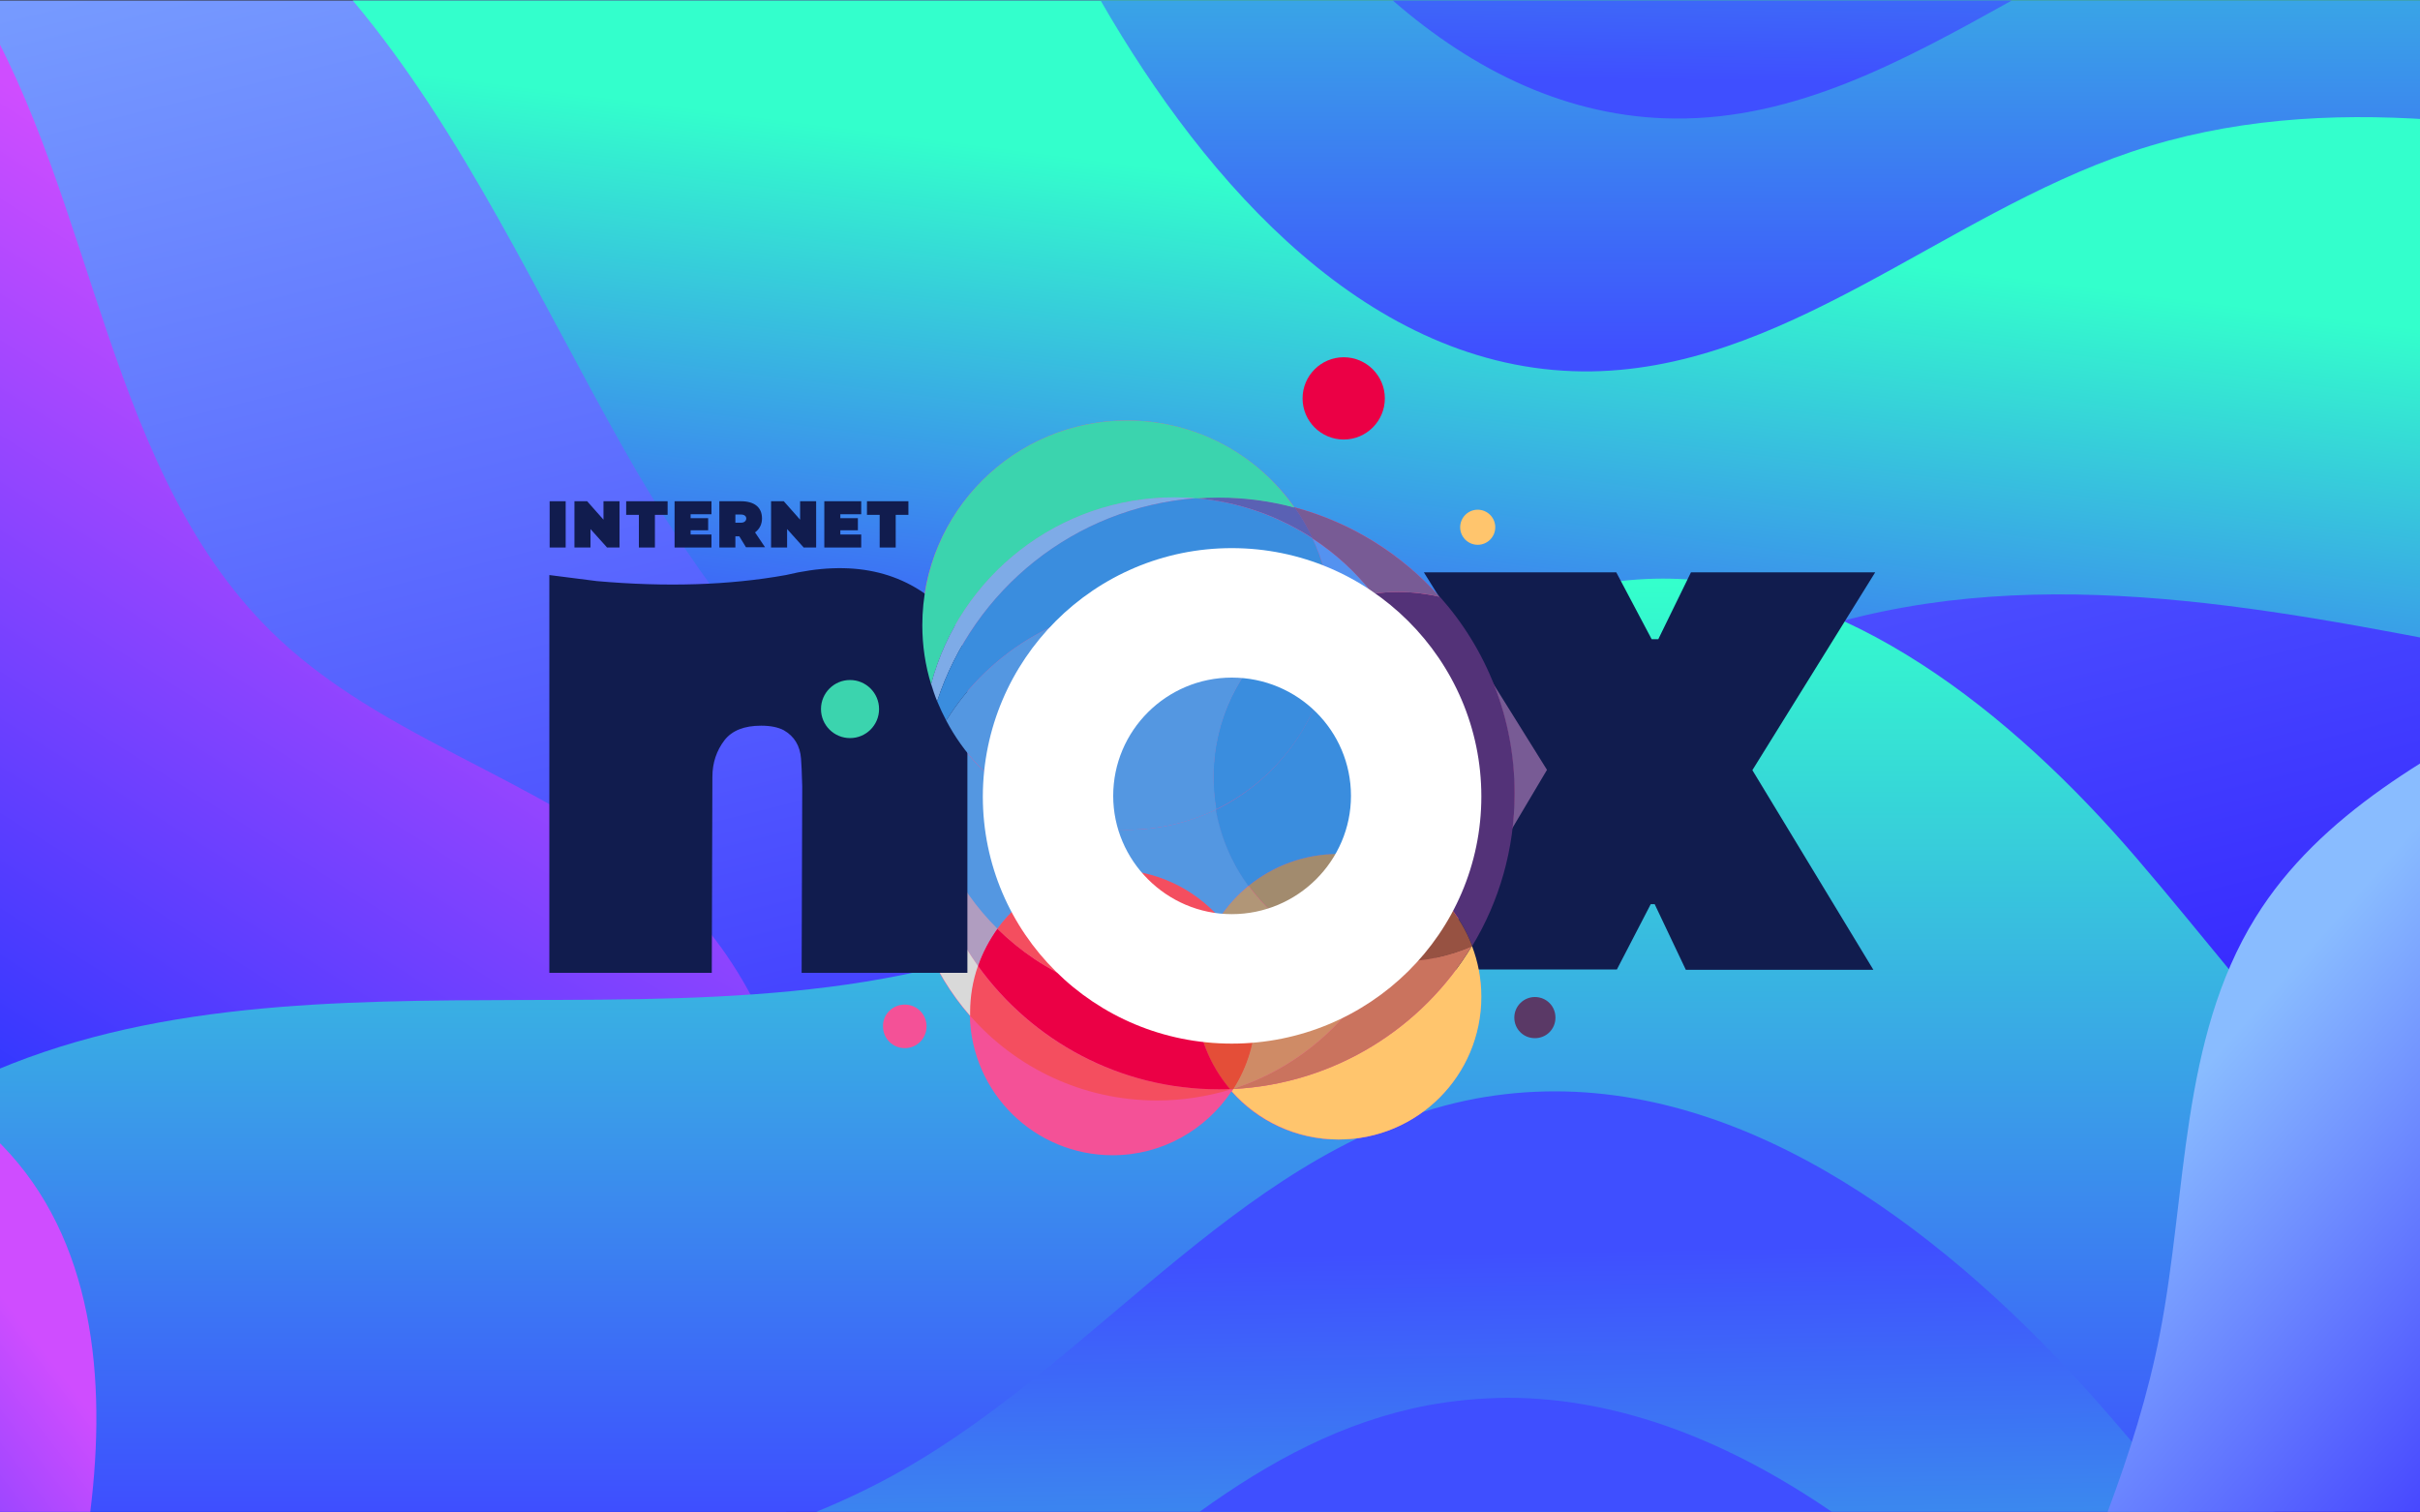
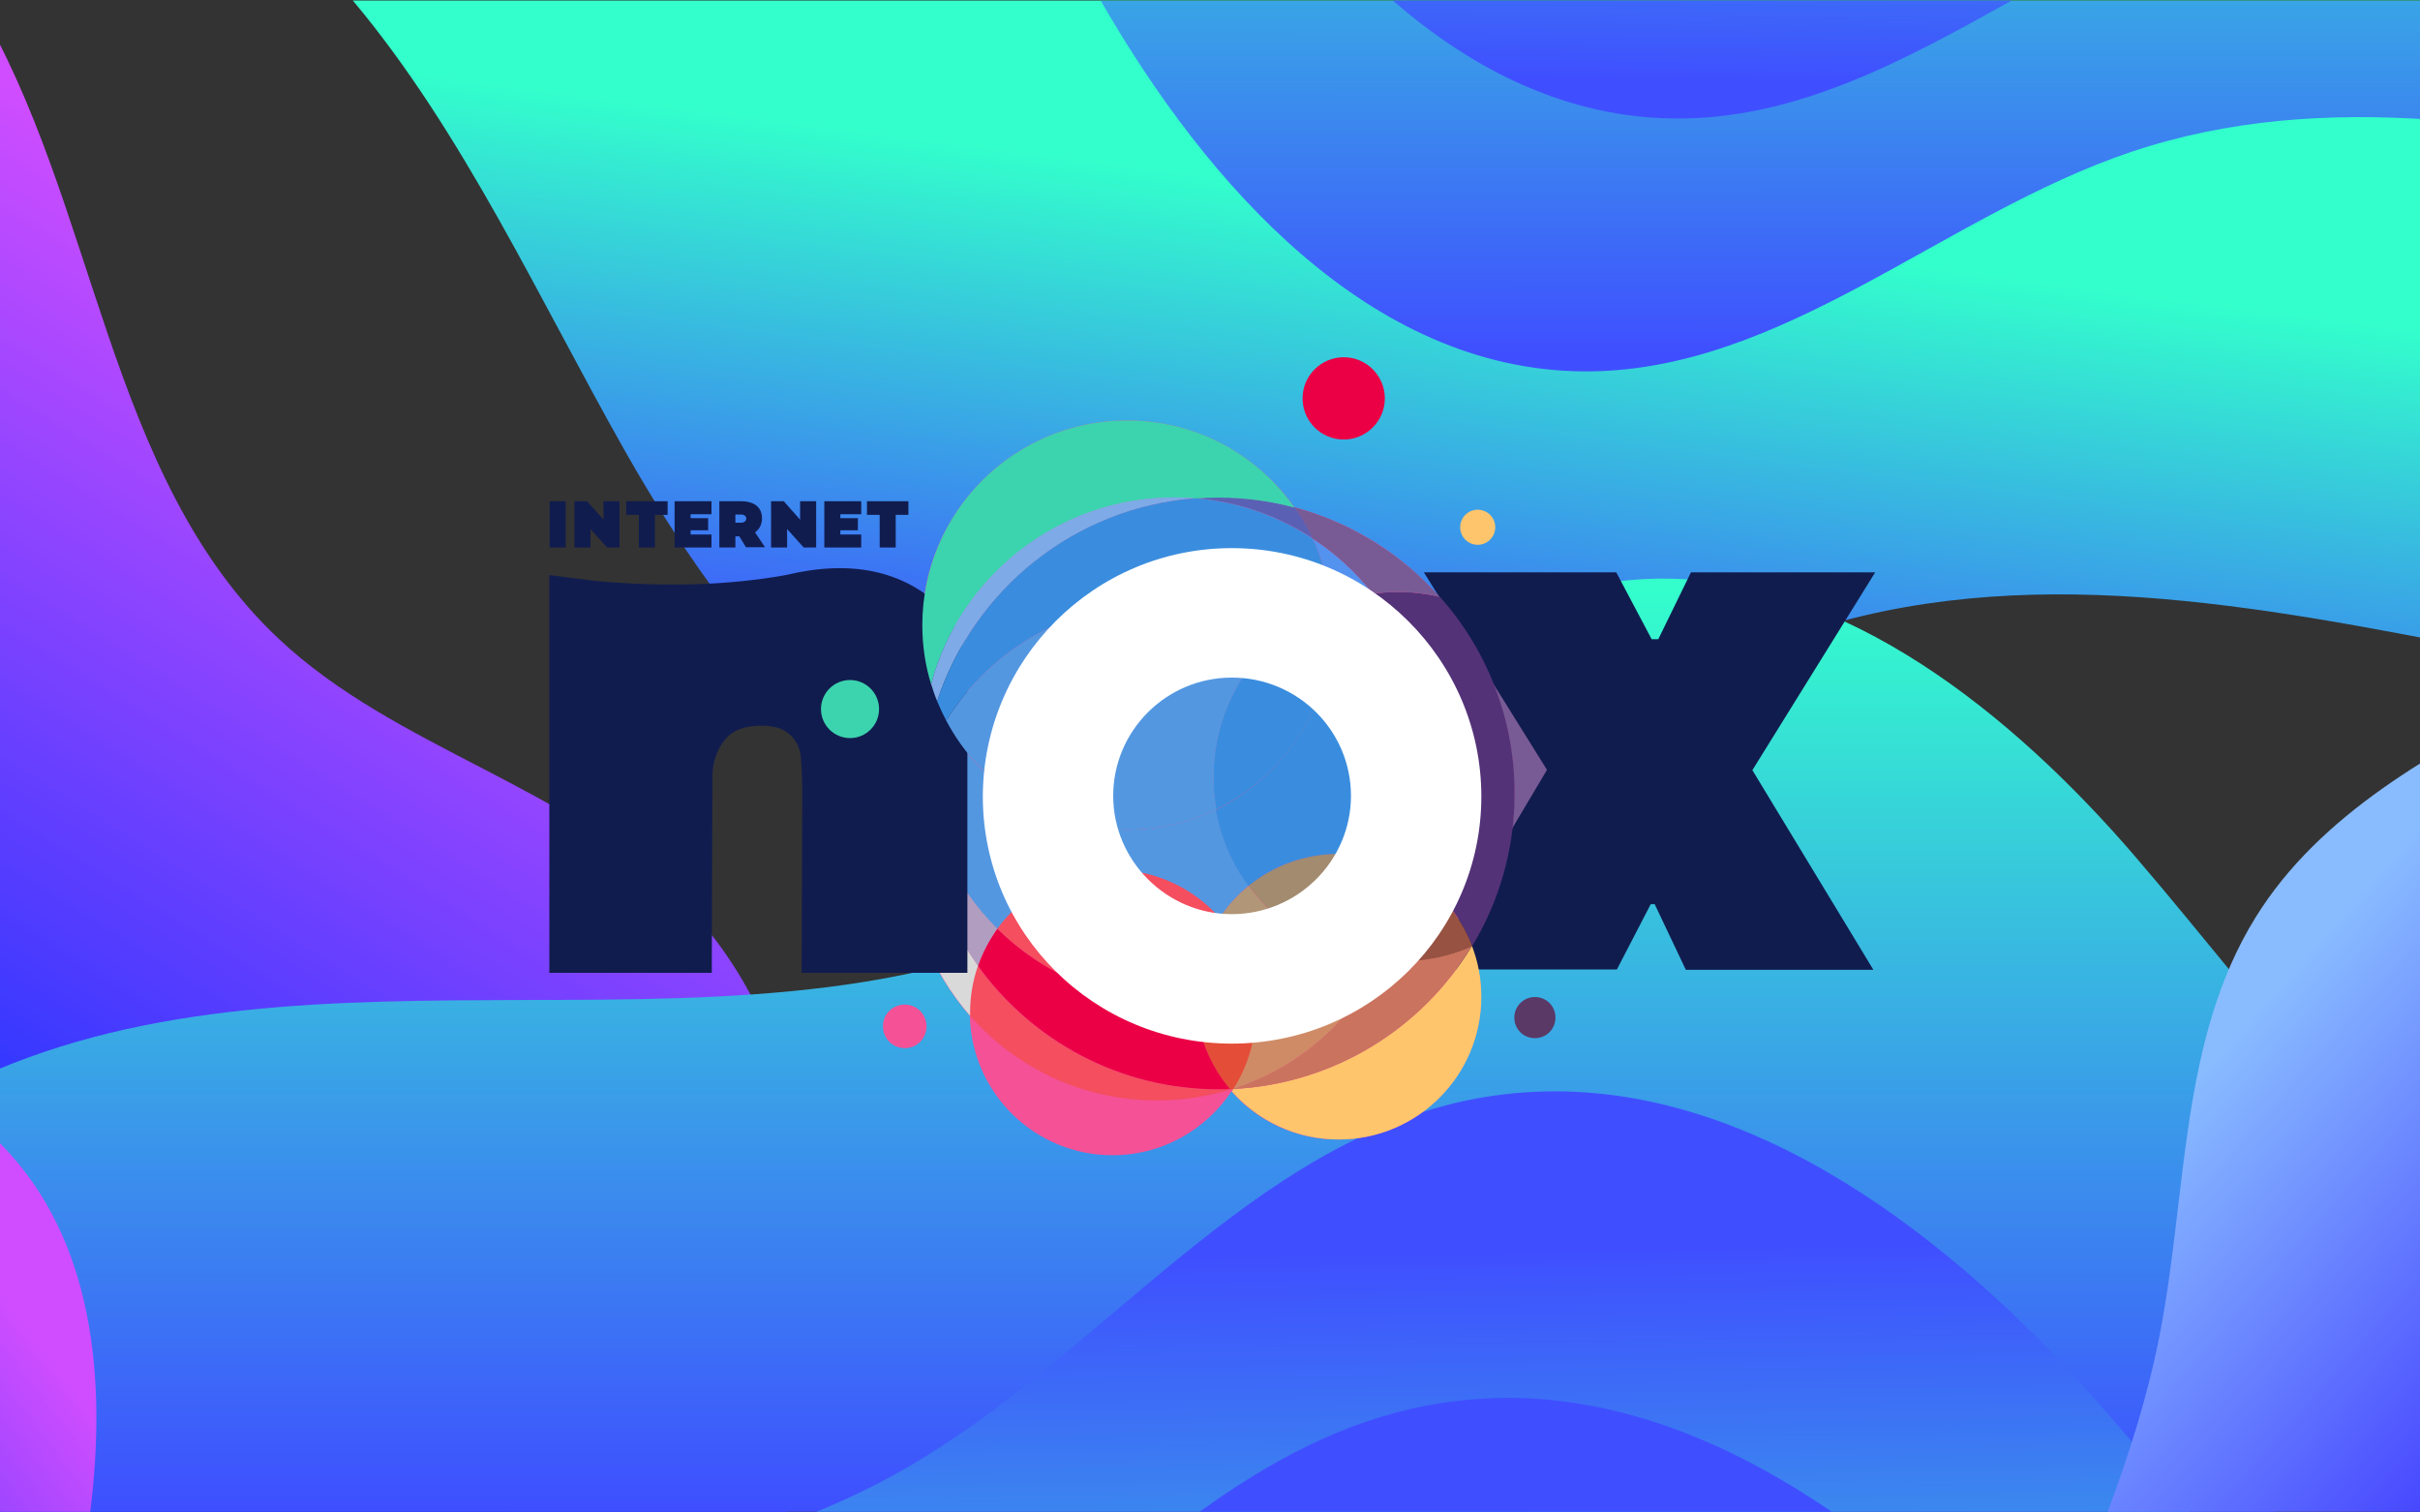
<svg xmlns="http://www.w3.org/2000/svg" xmlns:xlink="http://www.w3.org/1999/xlink" version="1.1" id="Layer_1" x="0px" y="0px" viewBox="0 0 800 500" style="enable-background:new 0 0 800 500;" xml:space="preserve">
  <rect x="0" y="0" width="800" height="500" fill="#333333" stroke="none" />
  <style type="text/css">
	.st0{fill:none;}
	.st1{clip-path:url(#SVGID_2_);}
	.st2{fill:url(#Fill_1_1_);}
	.st3{clip-path:url(#SVGID_4_);}
	.st4{fill:url(#Fill_4_1_);}
	.st5{clip-path:url(#SVGID_6_);}
	.st6{fill:url(#Fill_7_1_);}
	.st7{clip-path:url(#SVGID_8_);}
	.st8{fill:url(#Fill_10_1_);}
	.st9{clip-path:url(#SVGID_10_);}
	.st10{fill:url(#Fill_13_1_);}
	.st11{clip-path:url(#SVGID_12_);}
	.st12{fill:url(#Fill_16_1_);}
	.st13{clip-path:url(#SVGID_14_);}
	.st14{fill:url(#Fill_19_1_);}
	.st15{clip-path:url(#SVGID_16_);}
	.st16{fill:url(#Fill_22_1_);}
	.st17{clip-path:url(#SVGID_18_);}
	.st18{fill:url(#Fill_25_1_);}
	.st19{clip-path:url(#SVGID_20_);}
	.st20{fill:url(#Fill_28_1_);}
	.st21{clip-path:url(#SVGID_22_);}
	.st22{fill:url(#Fill_31_1_);}
	.st23{clip-path:url(#SVGID_24_);}
	.st24{fill:url(#Fill_34_1_);}
	.st25{fill-rule:evenodd;clip-rule:evenodd;fill:#4584E3;}
	.st26{fill-rule:evenodd;clip-rule:evenodd;fill:#64D1FF;}
	.st27{fill-rule:evenodd;clip-rule:evenodd;fill:#F45197;}
	.st28{fill-rule:evenodd;clip-rule:evenodd;fill:#E44E38;}
	.st29{fill-rule:evenodd;clip-rule:evenodd;fill:#F44E5F;}
	.st30{fill-rule:evenodd;clip-rule:evenodd;fill:#EB0045;}
	.st31{fill-rule:evenodd;clip-rule:evenodd;fill:#D15845;}
	.st32{fill-rule:evenodd;clip-rule:evenodd;fill:#5497E1;}
	.st33{fill-rule:evenodd;clip-rule:evenodd;fill:#B09DC0;}
	.st34{fill-rule:evenodd;clip-rule:evenodd;fill:#D9D9D9;}
	.st35{display:none;fill:#05033C;}
	.st36{fill:#111C4E;}
	.st37{fill-rule:evenodd;clip-rule:evenodd;fill:#3BD4AE;}
	.st38{fill-rule:evenodd;clip-rule:evenodd;fill:#785B95;}
	.st39{fill-rule:evenodd;clip-rule:evenodd;fill:#533278;}
	.st40{fill-rule:evenodd;clip-rule:evenodd;fill:#FFC56D;}
	.st41{fill-rule:evenodd;clip-rule:evenodd;fill:#CA735E;}
	.st42{fill-rule:evenodd;clip-rule:evenodd;fill:#CF8B66;}
	.st43{fill-rule:evenodd;clip-rule:evenodd;fill:#B19677;}
	.st44{fill-rule:evenodd;clip-rule:evenodd;fill:#B17857;}
	.st45{fill-rule:evenodd;clip-rule:evenodd;fill:#975242;}
	.st46{fill-rule:evenodd;clip-rule:evenodd;fill:#A28B6E;}
	.st47{fill-rule:evenodd;clip-rule:evenodd;fill:#3A8DDE;}
	.st48{fill-rule:evenodd;clip-rule:evenodd;fill:#2062B9;}
	.st49{fill-rule:evenodd;clip-rule:evenodd;fill:#0E559C;}
	.st50{fill-rule:evenodd;clip-rule:evenodd;fill:#5492F0;}
	.st51{fill-rule:evenodd;clip-rule:evenodd;fill:#5A61B4;}
	.st52{fill-rule:evenodd;clip-rule:evenodd;fill:#7EABE7;}
	.st53{fill:#FFFFFF;}
	.st54{fill-rule:evenodd;clip-rule:evenodd;fill:#5A3966;}
</style>
  <g id="Mask" transform="translate(-0.158 -0.521)">
    <g id="Group_3" transform="translate(1)">
      <path id="Clip_2-2" class="st0" d="M-310.1,0.7c-3.6,0-6.6,3-6.6,6.6l0,0v486.5c0.1,3.6,3,6.5,6.6,6.5h1418.9c3.6,0,6.6-3,6.6-6.6    l0,0V7.3c0-3.6-3-6.6-6.6-6.6H-310.1z" />
      <g>
        <defs>
          <path id="SVGID_1_" d="M-310.1,0.7c-3.6,0-6.6,3-6.6,6.6l0,0v486.5c0.1,3.6,3,6.5,6.6,6.5h1418.9c3.6,0,6.6-3,6.6-6.6l0,0V7.3      c0-3.6-3-6.6-6.6-6.6H-310.1z" />
        </defs>
        <clipPath id="SVGID_2_">
          <use xlink:href="#SVGID_1_" style="overflow:visible;" />
        </clipPath>
        <g id="Group_3-2" class="st1">
          <linearGradient id="Fill_1_1_" gradientUnits="userSpaceOnUse" x1="-0.927" y1="500.555" x2="-0.568" y2="500.023" gradientTransform="matrix(3170.309 0 0 -1106.072 2673.559 553556.812)">
            <stop offset="0" style="stop-color:#89BCFF" />
            <stop offset="1" style="stop-color:#1F00FF" />
          </linearGradient>
-           <path id="Fill_1" class="st2" d="M-310.1,0.7c-3.6,0-6.6,3-6.6,6.6l0,0v486.5c0.1,3.6,3,6.5,6.6,6.5h1418.9c3.6,0,6.6-3,6.6-6.6      l0,0V7.3c0-3.6-3-6.6-6.6-6.6H-310.1z" />
        </g>
      </g>
    </g>
    <g id="Group_6" transform="translate(1)">
      <path id="Clip_5-2" class="st0" d="M-310.1,0.7c-3.6,0-6.6,3-6.6,6.6l0,0v486.4c0,3.6,3,6.6,6.6,6.6h569.2    c14.3-70.7,15.4-150.6-34.1-201.5l0,0c-37.2-38.3-94.8-50.5-133.7-87.1l0,0C34.1,158,31.3,67.4-8.9,0.7H-310.1z" />
      <g>
        <defs>
          <path id="SVGID_3_" d="M-310.1,0.7c-3.6,0-6.6,3-6.6,6.6l0,0v486.4c0,3.6,3,6.6,6.6,6.6h569.2c14.3-70.7,15.4-150.6-34.1-201.5      l0,0c-37.2-38.3-94.8-50.5-133.7-87.1l0,0C34.1,158,31.3,67.4-8.9,0.7H-310.1z" />
        </defs>
        <clipPath id="SVGID_4_">
          <use xlink:href="#SVGID_3_" style="overflow:visible;" />
        </clipPath>
        <g id="Group_6-2" class="st3">
          <linearGradient id="Fill_4_1_" gradientUnits="userSpaceOnUse" x1="-0.951" y1="500.13" x2="-0.761" y2="500.385" gradientTransform="matrix(1293.739 0 0 -1106.072 1093.486 553556.812)">
            <stop offset="0" style="stop-color:#0031FF" />
            <stop offset="1" style="stop-color:#CF4DFF" />
          </linearGradient>
-           <path id="Fill_4" class="st4" d="M-310.1,0.7c-3.6,0-6.6,3-6.6,6.6l0,0v486.4c0,3.6,3,6.6,6.6,6.6h569.2      c14.3-70.7,15.4-150.6-34.1-201.5l0,0c-37.2-38.3-94.8-50.5-133.7-87.1l0,0C34.1,158,31.3,67.4-8.9,0.7H-310.1z" />
+           <path id="Fill_4" class="st4" d="M-310.1,0.7c-3.6,0-6.6,3-6.6,6.6l0,0v486.4c0,3.6,3,6.6,6.6,6.6h569.2      c14.3-70.7,15.4-150.6-34.1-201.5l0,0c-37.2-38.3-94.8-50.5-133.7-87.1l0,0C34.1,158,31.3,67.4-8.9,0.7H-310.1" />
        </g>
      </g>
    </g>
    <g id="Group_9" transform="translate(958)">
      <path id="Clip_8-2" class="st0" d="M-841.2,0.7c36.5,43.5,61.5,98.6,89.9,148.8l0,0c39.9,70.7,101.7,142.1,182.8,142.8l0,0    c74.6,0.7,135.1-58.6,205.8-82.3l0,0c73.4-24.6,150.7-9.4,228.3,5.8l0,0c70.7,13.8,141.6,27.6,210.2,11.5l0,0    c29.7-7,57.8-20,82.7-37.5l0,0V7.3c0-3.6-3-6.6-6.6-6.6H-841.2z" />
      <g>
        <defs>
          <path id="SVGID_5_" d="M-841.2,0.7c36.5,43.5,61.5,98.6,89.9,148.8l0,0c39.9,70.7,101.7,142.1,182.8,142.8l0,0      c74.6,0.7,135.1-58.6,205.8-82.3l0,0c73.4-24.6,150.7-9.4,228.3,5.8l0,0c70.7,13.8,141.6,27.6,210.2,11.5l0,0      c29.7-7,57.8-20,82.7-37.5l0,0V7.3c0-3.6-3-6.6-6.6-6.6H-841.2z" />
        </defs>
        <clipPath id="SVGID_6_">
          <use xlink:href="#SVGID_5_" style="overflow:visible;" />
        </clipPath>
        <g id="Group_9-2" class="st5">
          <linearGradient id="Fill_7_1_" gradientUnits="userSpaceOnUse" x1="-957.994" y1="500.297" x2="-958.101" y2="500.062" gradientTransform="matrix(2213.062 0 0 -645.669 2119768.25 323115.594)">
            <stop offset="0" style="stop-color:#33FFCC" />
            <stop offset="1" style="stop-color:#3F4FFF" />
          </linearGradient>
          <path id="Fill_7" class="st6" d="M-841.2,0.7c36.5,43.5,61.5,98.6,89.9,148.8l0,0c39.9,70.7,101.7,142.1,182.8,142.8l0,0      c74.6,0.7,135.1-58.6,205.8-82.3l0,0c73.4-24.6,150.7-9.4,228.3,5.8l0,0c70.7,13.8,141.6,27.6,210.2,11.5l0,0      c29.7-7,57.8-20,82.7-37.5l0,0V7.3c0-3.6-3-6.6-6.6-6.6H-841.2z" />
        </g>
      </g>
    </g>
    <g id="Group_12" transform="translate(512 423)">
      <path id="Clip_11-2" class="st0" d="M15.7-229.2c-63.2,11.9-104.5,72.1-160.3,104l0,0c-57.9,33-125.9,33.2-194.1,33.3l0,0    c-62.1,0.2-124.4,0.4-179.7,25.5l0,0c-30.8,14-57.7,35.9-78.5,62.7l0,0l16,81h820.2l223.3-44.2h0c-6.2-2.5-12.5-4.7-18.9-6.5l0,0    c-32.3-9.3-66.4-12.1-97.6-24.6l0,0C281.3-24,239.8-86.1,194.2-139.1l0,0c-40.6-47.3-96.1-92.1-156.3-92.1l0,0    C30.5-231.2,23-230.5,15.7-229.2" />
      <g>
        <defs>
          <path id="SVGID_7_" d="M15.7-229.2c-63.2,11.9-104.5,72.1-160.3,104l0,0c-57.9,33-125.9,33.2-194.1,33.3l0,0      c-62.1,0.2-124.4,0.4-179.7,25.5l0,0c-30.8,14-57.7,35.9-78.5,62.7l0,0l16,81h820.2l223.3-44.2h0c-6.2-2.5-12.5-4.7-18.9-6.5      l0,0c-32.3-9.3-66.4-12.1-97.6-24.6l0,0C281.3-24,239.8-86.1,194.2-139.1l0,0c-40.6-47.3-96.1-92.1-156.3-92.1l0,0      C30.5-231.2,23-230.5,15.7-229.2" />
        </defs>
        <clipPath id="SVGID_8_">
          <use xlink:href="#SVGID_7_" style="overflow:visible;" />
        </clipPath>
        <g id="Group_12-2" class="st7">
          <linearGradient id="Fill_10_1_" gradientUnits="userSpaceOnUse" x1="-511.872" y1="77.778" x2="-511.872" y2="77.326" gradientTransform="matrix(2345.672 0 0 -683.116 1200617.5 52900.316)">
            <stop offset="0" style="stop-color:#34FFCC" />
            <stop offset="1" style="stop-color:#3E4FFF" />
          </linearGradient>
          <path id="Fill_10" class="st8" d="M15.7-229.2c-63.2,11.9-104.5,72.1-160.3,104l0,0c-57.9,33-125.9,33.2-194.1,33.3l0,0      c-62.1,0.2-124.4,0.4-179.7,25.5l0,0c-30.8,14-57.7,35.9-78.5,62.7l0,0l16,81h820.2l223.3-44.2h0c-6.2-2.5-12.5-4.7-18.9-6.5      l0,0c-32.3-9.3-66.4-12.1-97.6-24.6l0,0C281.3-24,239.8-86.1,194.2-139.1l0,0c-40.6-47.3-96.1-92.1-156.3-92.1l0,0      C30.5-231.2,23-230.5,15.7-229.2" />
        </g>
      </g>
    </g>
    <g id="Group_15" transform="translate(1297 798)">
      <path id="Clip_14-2" class="st0" d="M-809-434.3c-74.6,14.1-123.3,85.1-189.3,122.7l0,0c-9.3,5.3-18.9,9.9-28.7,13.9h454.1    c-8.4-10.3-16.8-20.5-25.4-30.4l0,0c-47.9-55.8-113.4-108.6-184.5-108.6l0,0C-791.6-436.7-800.4-435.9-809-434.3" />
      <g>
        <defs>
          <path id="SVGID_9_" d="M-809-434.3c-74.6,14.1-123.3,85.1-189.3,122.7l0,0c-9.3,5.3-18.9,9.9-28.7,13.9h454.1      c-8.4-10.3-16.8-20.5-25.4-30.4l0,0c-47.9-55.8-113.4-108.6-184.5-108.6l0,0C-791.6-436.7-800.4-435.9-809-434.3" />
        </defs>
        <clipPath id="SVGID_10_">
          <use xlink:href="#SVGID_9_" style="overflow:visible;" />
        </clipPath>
        <g id="Group_15-2" class="st9">
          <linearGradient id="Fill_13_1_" gradientUnits="userSpaceOnUse" x1="-1297.609" y1="-297.294" x2="-1297.658" y2="-296.412" gradientTransform="matrix(1005.356 0 0 -307.8 1303792.5 -91619.242)">
            <stop offset="0" style="stop-color:#33FFCC" />
            <stop offset="1" style="stop-color:#3F4FFF" />
          </linearGradient>
          <path id="Fill_13" class="st10" d="M-809-434.3c-74.6,14.1-123.3,85.1-189.3,122.7l0,0c-9.3,5.3-18.9,9.9-28.7,13.9h454.1      c-8.4-10.3-16.8-20.5-25.4-30.4l0,0c-47.9-55.8-113.4-108.6-184.5-108.6l0,0C-791.6-436.7-800.4-435.9-809-434.3" />
        </g>
      </g>
    </g>
    <g id="Group_18" transform="translate(1578 1023)">
      <path id="Clip_17-2" class="st0" d="M-1105.9-557.9c-28,5.3-52.4,18.6-75.4,35.2h209c-33-22.6-69.3-37.7-107.3-37.7l0,0    C-1088.5-560.3-1097.3-559.5-1105.9-557.9" />
      <g>
        <defs>
          <path id="SVGID_11_" d="M-1105.9-557.9c-28,5.3-52.4,18.6-75.4,35.2h209c-33-22.6-69.3-37.7-107.3-37.7l0,0      C-1088.5-560.3-1097.3-559.5-1105.9-557.9" />
        </defs>
        <clipPath id="SVGID_12_">
          <use xlink:href="#SVGID_11_" style="overflow:visible;" />
        </clipPath>
        <g id="Group_18-2" class="st11">
          <linearGradient id="Fill_16_1_" gradientUnits="userSpaceOnUse" x1="-1580.283" y1="-519.961" x2="-1580.189" y2="-517.186" gradientTransform="matrix(462.64 0 0 -83.375 729976.875 -43617.477)">
            <stop offset="0" style="stop-color:#33FFCC" />
            <stop offset="1" style="stop-color:#3F4FFF" />
          </linearGradient>
          <path id="Fill_16" class="st12" d="M-1105.9-557.9c-28,5.3-52.4,18.6-75.4,35.2h209c-33-22.6-69.3-37.7-107.3-37.7l0,0      C-1088.5-560.3-1097.3-559.5-1105.9-557.9" />
        </g>
      </g>
    </g>
    <g id="Group_21" transform="translate(0 204)">
      <path id="Clip_20-2" class="st0" d="M-316.1,289.7c0,3.6,3,6.6,6.6,6.6H30C35.5,252,31,206.1,0.8,175.1l0,0    c-27.2-27.9-69.2-36.9-97.7-63.5l0,0c-46.8-43.9-43.8-121.4-85-170.5l0,0c-32.3-38.4-82.3-50.3-134.2-52.1l0,0V289.7z" />
      <g>
        <defs>
          <path id="SVGID_13_" d="M-316.1,289.7c0,3.6,3,6.6,6.6,6.6H30C35.5,252,31,206.1,0.8,175.1l0,0c-27.2-27.9-69.2-36.9-97.7-63.5      l0,0c-46.8-43.9-43.8-121.4-85-170.5l0,0c-32.3-38.4-82.3-50.3-134.2-52.1l0,0V289.7z" />
        </defs>
        <clipPath id="SVGID_14_">
          <use xlink:href="#SVGID_13_" style="overflow:visible;" />
        </clipPath>
        <g id="Group_21-2" class="st13">
          <linearGradient id="Fill_19_1_" gradientUnits="userSpaceOnUse" x1="-0.17" y1="296.233" x2="-3.641377e-03" y2="296.384" gradientTransform="matrix(770.595 0 0 -902.023 -117.596 267413.312)">
            <stop offset="0" style="stop-color:#0031FF" />
            <stop offset="1" style="stop-color:#CF4DFF" />
          </linearGradient>
          <path id="Fill_19" class="st14" d="M-316.1,289.7c0,3.6,3,6.6,6.6,6.6H30C35.5,252,31,206.1,0.8,175.1l0,0      c-27.2-27.9-69.2-36.9-97.7-63.5l0,0c-46.8-43.9-43.8-121.4-85-170.5l0,0c-32.3-38.4-82.3-50.3-134.2-52.1l0,0V289.7z" />
        </g>
      </g>
    </g>
    <g id="Group_24" transform="translate(1 386)">
      <path id="Clip_23-2" class="st0" d="M-316.6,107.7c0,3.6,3,6.6,6.6,6.6h254c-4.2-20.7-12.9-39.7-27.8-55.1l0,0    c-27.2-28-69.2-36.9-97.6-63.6l0,0c-46.7-43.9-43.8-121.5-85-170.6l0,0c-13.9-16.5-31-28.2-50.2-36.2l0,0V107.7z" />
      <g>
        <defs>
          <path id="SVGID_15_" d="M-316.6,107.7c0,3.6,3,6.6,6.6,6.6h254c-4.2-20.7-12.9-39.7-27.8-55.1l0,0c-27.2-28-69.2-36.9-97.6-63.6      l0,0c-46.7-43.9-43.8-121.5-85-170.6l0,0c-13.9-16.5-31-28.2-50.2-36.2l0,0V107.7z" />
        </defs>
        <clipPath id="SVGID_16_">
          <use xlink:href="#SVGID_15_" style="overflow:visible;" />
        </clipPath>
        <g id="Group_24-2" class="st15">
          <linearGradient id="Fill_22_1_" gradientUnits="userSpaceOnUse" x1="-1.479" y1="114.216" x2="-1.212" y2="114.472" gradientTransform="matrix(576.911 0 0 -720.5 489.917 82456.477)">
            <stop offset="0" style="stop-color:#0031FF" />
            <stop offset="1" style="stop-color:#CF4DFF" />
          </linearGradient>
          <path id="Fill_22" class="st16" d="M-316.6,107.7c0,3.6,3,6.6,6.6,6.6h254c-4.2-20.7-12.9-39.7-27.8-55.1l0,0      c-27.2-28-69.2-36.9-97.6-63.6l0,0c-46.7-43.9-43.8-121.5-85-170.6l0,0c-13.9-16.5-31-28.2-50.2-36.2l0,0V107.7z" />
        </g>
      </g>
    </g>
    <g id="Group_27" transform="translate(2242 189)">
      <path id="Clip_26-2" class="st0" d="M-1401.4,41.3c-35.9,18.8-73.5,39.1-94.8,73.5l0,0c-25,40.3-22.6,91-31.6,137.5l0,0    c-3.9,20.2-10.1,39.7-17.3,59h365.5l54.1-17.9V-103C-1217.5-54.9-1309.5-6.8-1401.4,41.3" />
      <g>
        <defs>
          <path id="SVGID_17_" d="M-1401.4,41.3c-35.9,18.8-73.5,39.1-94.8,73.5l0,0c-25,40.3-22.6,91-31.6,137.5l0,0      c-3.9,20.2-10.1,39.7-17.3,59h365.5l54.1-17.9V-103C-1217.5-54.9-1309.5-6.8-1401.4,41.3" />
        </defs>
        <clipPath id="SVGID_18_">
          <use xlink:href="#SVGID_17_" style="overflow:visible;" />
        </clipPath>
        <g id="Group_27-2" class="st17">
          <linearGradient id="Fill_25_1_" gradientUnits="userSpaceOnUse" x1="-2243.368" y1="311.42" x2="-2243.167" y2="311.244" gradientTransform="matrix(928.929 0 0 -917.3 2082516.5 285702.5)">
            <stop offset="0" style="stop-color:#89BCFF" />
            <stop offset="1" style="stop-color:#1F00FF" />
          </linearGradient>
          <path id="Fill_25" class="st18" d="M-1401.4,41.3c-35.9,18.8-73.5,39.1-94.8,73.5l0,0c-25,40.3-22.6,91-31.6,137.5l0,0      c-3.9,20.2-10.1,39.7-17.3,59h365.5l54.1-17.9V-103C-1217.5-54.9-1309.5-6.8-1401.4,41.3" />
        </g>
      </g>
    </g>
    <g id="Group_30" transform="translate(2519 435)">
      <path id="Clip_29-2" class="st0" d="M-1569.4-150.5c-35.9,18.8-73.5,39.1-94.9,73.5l0,0c-25,40.3-22.6,91-31.7,137.5l0,0    c-0.3,1.6-0.6,3.2-1,4.8h240.3l54.1-17.9v-285.2C-1458.2-208.6-1513.8-179.6-1569.4-150.5" />
      <g>
        <defs>
          <path id="SVGID_19_" d="M-1569.4-150.5c-35.9,18.8-73.5,39.1-94.9,73.5l0,0c-25,40.3-22.6,91-31.7,137.5l0,0      c-0.3,1.6-0.6,3.2-1,4.8h240.3l54.1-17.9v-285.2C-1458.2-208.6-1513.8-179.6-1569.4-150.5" />
        </defs>
        <clipPath id="SVGID_20_">
          <use xlink:href="#SVGID_19_" style="overflow:visible;" />
        </clipPath>
        <g id="Group_30-2" class="st19">
          <linearGradient id="Fill_28_1_" gradientUnits="userSpaceOnUse" x1="-2521.34" y1="65.67" x2="-2520.979" y2="65.34" gradientTransform="matrix(651.784 0 0 -670.881 1641745.625 43901.504)">
            <stop offset="0" style="stop-color:#89BCFF" />
            <stop offset="1" style="stop-color:#1F00FF" />
          </linearGradient>
          <path id="Fill_28" class="st20" d="M-1569.4-150.5c-35.9,18.8-73.5,39.1-94.9,73.5l0,0c-25,40.3-22.6,91-31.7,137.5l0,0      c-0.3,1.6-0.6,3.2-1,4.8h240.3l54.1-17.9v-285.2C-1458.2-208.6-1513.8-179.6-1569.4-150.5" />
        </g>
      </g>
    </g>
    <g id="Group_33" transform="translate(1505)">
      <path id="Clip_32-2" class="st0" d="M-1141,0.7c35.2,61.2,89.1,121.9,159.3,122.6l0,0c65.8,0.6,119.1-51.7,181.5-72.6l0,0    c64.7-21.7,132.9-8.3,201.3,5.1l0,0C-536.5,68-474,80.2-413.5,66l0,0c8.5-2,16.8-4.5,24.9-7.6l0,0v-51c0-3.6-3-6.6-6.6-6.6H-1141z    " />
      <g>
        <defs>
          <path id="SVGID_21_" d="M-1141,0.7c35.2,61.2,89.1,121.9,159.3,122.6l0,0c65.8,0.6,119.1-51.7,181.5-72.6l0,0      c64.7-21.7,132.9-8.3,201.3,5.1l0,0C-536.5,68-474,80.2-413.5,66l0,0c8.5-2,16.8-4.5,24.9-7.6l0,0v-51c0-3.6-3-6.6-6.6-6.6      H-1141z" />
        </defs>
        <clipPath id="SVGID_22_">
          <use xlink:href="#SVGID_21_" style="overflow:visible;" />
        </clipPath>
        <g id="Group_33-2" class="st21">
          <linearGradient id="Fill_31_1_" gradientUnits="userSpaceOnUse" x1="-1505.303" y1="500.764" x2="-1505.305" y2="499.882" gradientTransform="matrix(1665.7 0 0 -271.349 2506620 135760.328)">
            <stop offset="0" style="stop-color:#33FFCC" />
            <stop offset="1" style="stop-color:#3F4FFF" />
          </linearGradient>
          <path id="Fill_31" class="st22" d="M-1141,0.7c35.2,61.2,89.1,121.9,159.3,122.6l0,0c65.8,0.6,119.1-51.7,181.5-72.6l0,0      c64.7-21.7,132.9-8.3,201.3,5.1l0,0C-536.5,68-474,80.2-413.5,66l0,0c8.5-2,16.8-4.5,24.9-7.6l0,0v-51c0-3.6-3-6.6-6.6-6.6      H-1141z" />
        </g>
      </g>
    </g>
    <g id="Group_36" transform="translate(1719)">
      <path id="Clip_35-2" class="st0" d="M-1258.4,0.7c26.7,23.2,57.9,38.7,93.1,39l0,0c40.2,0.4,75.7-19.1,111.5-39H-1258.4z" />
      <g>
        <defs>
          <path id="SVGID_23_" d="M-1258.4,0.7c26.7,23.2,57.9,38.7,93.1,39l0,0c40.2,0.4,75.7-19.1,111.5-39H-1258.4z" />
        </defs>
        <clipPath id="SVGID_24_">
          <use xlink:href="#SVGID_23_" style="overflow:visible;" />
        </clipPath>
        <g id="Group_36-2" class="st23">
          <linearGradient id="Fill_34_1_" gradientUnits="userSpaceOnUse" x1="-1721.26" y1="501.763" x2="-1721.427" y2="499.564" gradientTransform="matrix(453.069 0 0 -86.39 778758.562 43184.523)">
            <stop offset="0" style="stop-color:#33FFCC" />
            <stop offset="1" style="stop-color:#3F4FFF" />
          </linearGradient>
          <path id="Fill_34" class="st24" d="M-1258.4,0.7c26.7,23.2,57.9,38.7,93.1,39l0,0c40.2,0.4,75.7-19.1,111.5-39H-1258.4z" />
        </g>
      </g>
    </g>
  </g>
  <g>
    <g>
      <g>
        <path class="st25" d="M309.8,231.8c-2.2,6.9-3.8,14.1-4.4,21.5c2-5.3,4.4-10.4,7.4-15.1C311.7,236.1,310.7,234,309.8,231.8" />
        <path class="st26" d="M307.8,226.1c-1.9,6.9-2.9,14.2-2.9,21.7c0,2,0.1,4,0.2,6c0.1-0.2,0.1-0.4,0.2-0.5     c0.7-7.4,2.2-14.6,4.4-21.5C309.1,229.9,308.4,228,307.8,226.1" />
        <path class="st27" d="M372.6,139c22.9,0,43.1,11.4,55.3,28.7c18.8,5,35.4,15.4,47.9,29.6c27.1,6.2,47.3,30.5,47.3,59.5     c0,25-15,46.5-36.6,55.9l0,0c2,5.2,3.1,10.9,3.1,16.8c0,26.1-21.1,47.2-47.2,47.2c-14,0-26.7-6.1-35.3-15.9     c-8.5,12.7-22.9,21.1-39.3,21.1c-25.7,0-46.6-20.5-47.2-46.1c-12.7-14.5-20.4-33.4-20.4-54.2c0-9.8,1.7-19.1,4.8-27.8     c-0.1-2-0.2-4-0.2-6c0-7.5,1-14.8,2.9-21.7c-1.9-6.2-2.9-12.7-2.9-19.5C305,169.3,335.2,139,372.6,139" />
        <path class="st28" d="M395.4,330.9c0.3,11.1,4.5,21.3,11.2,29.2c0.3,0,0.6,0,0.9,0c0.1,0,0.2-0.1,0.4-0.1     c4.6-7.3,7.3-15.9,7.3-25.2c0-2.6-0.2-5.2-0.6-7.7C408.4,329,402,330.3,395.4,330.9" />
        <path class="st29" d="M320.7,335.8c15.1,17.2,37.2,28,61.8,28c8.4,0,16.5-1.3,24.2-3.6c-0.1-0.1-0.1-0.1-0.2-0.2     c-1.3,0-2.5,0.1-3.8,0.1c-32.8,0-61.8-16.1-79.5-40.8c-1.7,4.8-2.6,10-2.6,15.4C320.7,335.1,320.7,335.5,320.7,335.8" />
        <path class="st30" d="M323.3,319.3c17.8,24.7,46.8,40.8,79.5,40.8c1.3,0,2.5,0,3.8-0.1c-6.7-7.9-10.9-18.1-11.2-29.2     c-2.3,0.2-4.7,0.3-7,0.3c-22.9,0-43.6-9.2-58.7-24.1C327,310.8,324.8,314.9,323.3,319.3" />
        <path class="st31" d="M403.2,303.4c-5,7.5-7.9,16.5-7.9,26.1c0,0.5,0,0.9,0,1.4c6.6-0.6,13-1.9,19.1-3.9     C413,318,409,309.9,403.2,303.4" />
        <path class="st29" d="M329.7,307c15.1,14.9,35.8,24.1,58.7,24.1c2.4,0,4.7-0.1,7-0.3c0-0.5,0-0.9,0-1.4c0-9.7,2.9-18.6,7.9-26.1     c-8.6-9.7-21.3-15.9-35.3-15.9C352.2,287.5,338.2,295.2,329.7,307" />
        <path class="st32" d="M305.2,254.8c1.7,20.4,10.7,38.7,24.4,52.3c8.6-11.8,22.5-19.6,38.3-19.6c14,0,26.6,6.1,35.3,15.9     c2.7-4,5.9-7.5,9.6-10.6c-5.4-7.3-9.1-15.9-10.8-25.2c-8.9,4.3-18.9,6.7-29.4,6.7c-26,0-48.5-14.6-59.9-36.1     c-3,4.7-5.4,9.8-7.4,15.1C305.3,253.8,305.3,254.3,305.2,254.8" />
        <path class="st33" d="M305,262.3c0,21.3,6.8,41,18.3,57c1.5-4.4,3.7-8.5,6.4-12.3c-13.7-13.6-22.7-31.9-24.4-52.3     C305.1,257.2,305,259.7,305,262.3" />
        <path class="st34" d="M300.3,281.6c0,20.8,7.7,39.7,20.4,54.2c0-0.4,0-0.8,0-1.1c0-5.4,0.9-10.6,2.6-15.4     c-11.5-16.1-18.3-35.8-18.3-57c0-2.5,0.1-5,0.3-7.5c0-0.3,0-0.6-0.1-0.9C302,262.5,300.3,271.9,300.3,281.6" />
        <path class="st35" d="M295,345l-77.9-77.5V345h-43.3V181.2h17.6l78.1,77.3v-77.3h43.3V345H295z" />
        <path class="st36" d="M197.3,192.1c22.7,2,43.6,1.4,62.5-2c21.6-5.2,38.9-1.5,51.9,11.1c5.4,5.2,8.1,14.7,8.1,28.4v92h-54.8     l0.2-61.6c-0.1-4.8-0.3-7.9-0.4-9.2c-0.3-4.2-2.2-7.4-5.7-9.4c-1.9-1-4.4-1.5-7.5-1.5c-5.6,0-9.6,1.6-12.1,4.8     c-2.6,3.4-4,7.4-4,12.2l-0.2,64.7h-53.7V190.1L197.3,192.1z" />
        <path class="st37" d="M281,224.8c5.3,0,9.6,4.3,9.6,9.6c0,5.3-4.3,9.6-9.6,9.6c-5.3,0-9.6-4.3-9.6-9.6     C271.4,229.1,275.7,224.8,281,224.8" />
        <path class="st38" d="M500.6,262.3c0,18.5-5.1,35.7-14,50.4c21.5-9.4,36.6-30.9,36.6-55.9c0-29-20.2-53.3-47.3-59.5     C491.3,214.5,500.6,237.3,500.6,262.3" />
        <path class="st35" d="M620.7,181.2l-55,78.4l60.5,85.4h-52.8L539.3,297L505,345h-52.8l60.5-85.4l-55-78.4h52.8l28.8,40.8     l28.6-40.8H620.7z" />
        <path class="st36" d="M579.3,254.6l40,66h-62L547,298.9h-1.3l-11.2,21.6h-62.3l39.2-66l-40.7-65.3h63.6l11.7,22.1h2.2l10.8-22.1     h60.9L579.3,254.6z" />
        <path class="st39" d="M464.6,287.7c10.1,5.3,18,14.2,22.1,25c8.9-14.7,14-32,14-50.4c0-25-9.3-47.7-24.7-65     c-4.4-1-9-1.6-13.8-1.6c-2.8,0-5.6,0.2-8.3,0.6c11.2,14.2,17.8,32.1,17.8,51.5c0,11.8-2.5,23.1-6.9,33.3     c-0.8,1.8-1.7,3.7-2.6,5.4C463,286.9,463.8,287.3,464.6,287.7" />
        <path class="st40" d="M407.2,360.8c8.6,9.7,21.3,15.9,35.3,15.9c26.1,0,47.2-21.1,47.2-47.2c0-5.9-1.1-11.6-3.1-16.8     c-16.3,27.1-45.4,45.6-78.9,47.3C407.6,360.3,407.4,360.5,407.2,360.8" />
        <path class="st41" d="M456.5,317.6c-9.7,20-27.3,35.4-48.7,42.3c0,0,0,0.1-0.1,0.1c33.5-1.7,62.6-20.2,78.9-47.3     c-7.5,3.3-15.8,5.1-24.5,5.1C460.2,317.8,458.4,317.8,456.5,317.6" />
        <path class="st42" d="M414.5,327c0.4,2.5,0.6,5.1,0.6,7.7c0,9.3-2.7,17.9-7.3,25.2c21.4-6.9,39-22.3,48.7-42.3     c-5.9-0.5-11.6-1.9-16.9-4C432.1,319.4,423.7,324,414.5,327" />
        <path class="st43" d="M403.2,303.4c5.8,6.5,9.8,14.6,11.3,23.6c9.2-3,17.7-7.6,25.1-13.4c-10.8-4.3-20-11.5-26.8-20.7     C409.1,295.8,405.9,299.4,403.2,303.4" />
        <path class="st44" d="M462.2,286.6c-5.5,10.5-13.3,19.7-22.6,27c5.3,2.1,11,3.5,16.9,4c4.4-9.1,7.3-19.2,8-29.9     C463.8,287.3,463,286.9,462.2,286.6" />
        <path class="st45" d="M464.6,287.7c-0.8,10.6-3.6,20.7-8,29.9c1.8,0.2,3.7,0.3,5.6,0.3c8.7,0,17-1.8,24.5-5.1     C482.6,301.9,474.6,293.1,464.6,287.7" />
        <path class="st40" d="M488.5,168.5c3.2,0,5.8,2.6,5.8,5.8s-2.6,5.8-5.8,5.8c-3.2,0-5.8-2.6-5.8-5.8S485.3,168.5,488.5,168.5" />
        <path class="st30" d="M444.2,118.1c7.5,0,13.6,6.1,13.6,13.6c0,7.5-6.1,13.6-13.6,13.6c-7.5,0-13.6-6.1-13.6-13.6     C430.6,124.2,436.7,118.1,444.2,118.1" />
        <path class="st46" d="M412.8,292.8c6.7,9.2,16,16.5,26.8,20.7c9.3-7.3,17-16.5,22.6-27c-6-2.7-12.6-4.3-19.6-4.3     C431.3,282.3,420.9,286.2,412.8,292.8" />
        <path class="st47" d="M442.5,282.3c7,0,13.7,1.5,19.6,4.3c0.9-1.8,1.8-3.6,2.6-5.4c-0.1-23.5-10.2-44.7-26.2-59.6     c-4.6,20.3-18.3,37.2-36.6,46.1c1.7,9.3,5.4,17.9,10.8,25.2C420.9,286.2,431.3,282.3,442.5,282.3" />
        <path class="st48" d="M438.6,221.5c16,14.9,26,36.1,26.2,59.6c4.5-10.2,6.9-21.5,6.9-33.3c0-19.5-6.7-37.4-17.8-51.5     c-4.8,0.7-9.5,1.9-13.9,3.6c0.2,2.2,0.3,4.5,0.3,6.8C440.3,211.7,439.7,216.7,438.6,221.5" />
        <path class="st47" d="M422.9,210c-13.3,11.2-21.8,28-21.8,46.8c0,3.7,0.3,7.3,0.9,10.8c18.3-8.9,32-25.7,36.6-46.1     C433.9,217.1,428.6,213.2,422.9,210" />
        <path class="st49" d="M439.9,199.9c-6.2,2.4-12,5.9-17,10.1c5.7,3.2,11,7.1,15.7,11.5c1.1-4.8,1.6-9.8,1.6-14.9     C440.3,204.3,440.2,202.1,439.9,199.9" />
        <path class="st50" d="M433.9,178c3.2,6.8,5.2,14.1,6,21.9c4.4-1.7,9.1-2.9,13.9-3.6C448.3,189.1,441.5,183,433.9,178" />
        <path class="st38" d="M433.9,178c7.6,5,14.3,11.1,19.9,18.3c2.7-0.4,5.5-0.6,8.3-0.6c4.7,0,9.4,0.5,13.8,1.6     c-12.6-14.1-29.2-24.6-48-29.6C430.2,170.9,432.2,174.4,433.9,178" />
        <path class="st51" d="M395.3,164.7c14.2,1.2,27.4,5.9,38.7,13.3c-1.7-3.6-3.7-7.1-6-10.3c-8-2.1-16.5-3.3-25.2-3.3     C400.3,164.4,397.8,164.5,395.3,164.7" />
        <path class="st37" d="M372.6,139c-37.4,0-67.7,30.3-67.7,67.7c0,6.8,1,13.3,2.9,19.5c9.5-35.5,42-61.7,80.5-61.7     c2.3,0,4.7,0.1,6.9,0.3c2.5-0.2,5-0.3,7.5-0.3c8.7,0,17.1,1.1,25.2,3.3C415.7,150.3,395.5,139,372.6,139" />
        <path class="st52" d="M388.3,164.4c-38.5,0-71,26.1-80.5,61.7c0.6,1.9,1.2,3.8,2,5.7c12.1-36.8,45.4-64,85.5-67.1     C393,164.5,390.7,164.4,388.3,164.4" />
        <path class="st47" d="M395.3,164.7c-40.1,3-73.4,30.2-85.5,67.1c0.9,2.2,1.9,4.3,3,6.4c14.5-23.3,40.4-38.8,69.8-38.8     c14.7,0,28.4,3.8,40.3,10.6c5.1-4.2,10.8-7.7,17-10.1c-0.8-7.7-2.8-15.1-6-21.9C422.6,170.6,409.5,165.9,395.3,164.7" />
        <path class="st32" d="M382.6,199.4c-29.5,0-55.3,15.5-69.8,38.8c11.3,21.5,33.9,36.1,59.9,36.1c10.5,0,20.5-2.4,29.4-6.7     c-0.6-3.5-0.9-7.1-0.9-10.8c0-18.8,8.5-35.6,21.8-46.8C411,203.3,397.2,199.4,382.6,199.4" />
        <path class="st53" d="M407.2,181.2c45.5,0,82.5,36.9,82.5,82.1c0,45.2-37,81.7-82.5,81.7c-45.5,0-82.3-36.5-82.3-81.7     C325,218.1,361.7,181.2,407.2,181.2z M407.2,224c-21.6,0-39.2,17.5-39.2,39.1c0,21.4,17.6,39.1,39.2,39.1     c21.8,0,39.4-17.7,39.4-39.1C446.6,241.5,429,224,407.2,224z" />
        <path class="st27" d="M299.1,332.1c4,0,7.2,3.2,7.2,7.2c0,4-3.2,7.2-7.2,7.2c-4,0-7.2-3.2-7.2-7.2     C291.8,335.3,295.1,332.1,299.1,332.1" />
        <path class="st54" d="M507.4,329.6c3.8,0,6.8,3,6.8,6.8c0,3.8-3,6.8-6.8,6.8c-3.8,0-6.8-3-6.8-6.8     C500.6,332.6,503.7,329.6,507.4,329.6" />
      </g>
    </g>
    <g>
      <path class="st36" d="M187,181h-5.3v-15.3h5.3V181z" />
      <path class="st36" d="M204.7,181h-4.1l0-0.1l-5.4-6v6.1h-5.3v-15.3h4.2l5.4,6.1v-6.1h5.3V181z" />
      <path class="st36" d="M216.5,170.2V181h-5.3v-10.8H207v-4.5h13.7v4.5H216.5z" />
      <path class="st36" d="M228.3,171.3h5.8v4h-5.8v1.4h6.9v4.3h-12.2v-15.3h12.2v4.3h-6.9V171.3z" />
      <path class="st36" d="M243.1,177.4v3.6h-5.3v-15.3h7.1c4.5,0,7,2,7,5.7c0,1.9-0.8,3.5-2.3,4.6l3.3,4.9h-6.3l-2.2-3.6H243.1z     M245,172.8c1,0,1.7-0.6,1.7-1.4c0-0.8-0.7-1.3-1.7-1.3h-1.9v2.7H245z" />
      <path class="st36" d="M269.7,181h-4.1l0-0.1l-5.4-6v6.1h-5.3v-15.3h4.2l5.4,6.1v-6.1h5.3V181z" />
      <path class="st36" d="M277.8,171.3h5.8v4h-5.8v1.4h6.9v4.3h-12.2v-15.3h12.2v4.3h-6.9V171.3z" />
      <path class="st36" d="M296.1,170.2V181h-5.3v-10.8h-4.2v-4.5h13.7v4.5H296.1z" />
    </g>
  </g>
</svg>